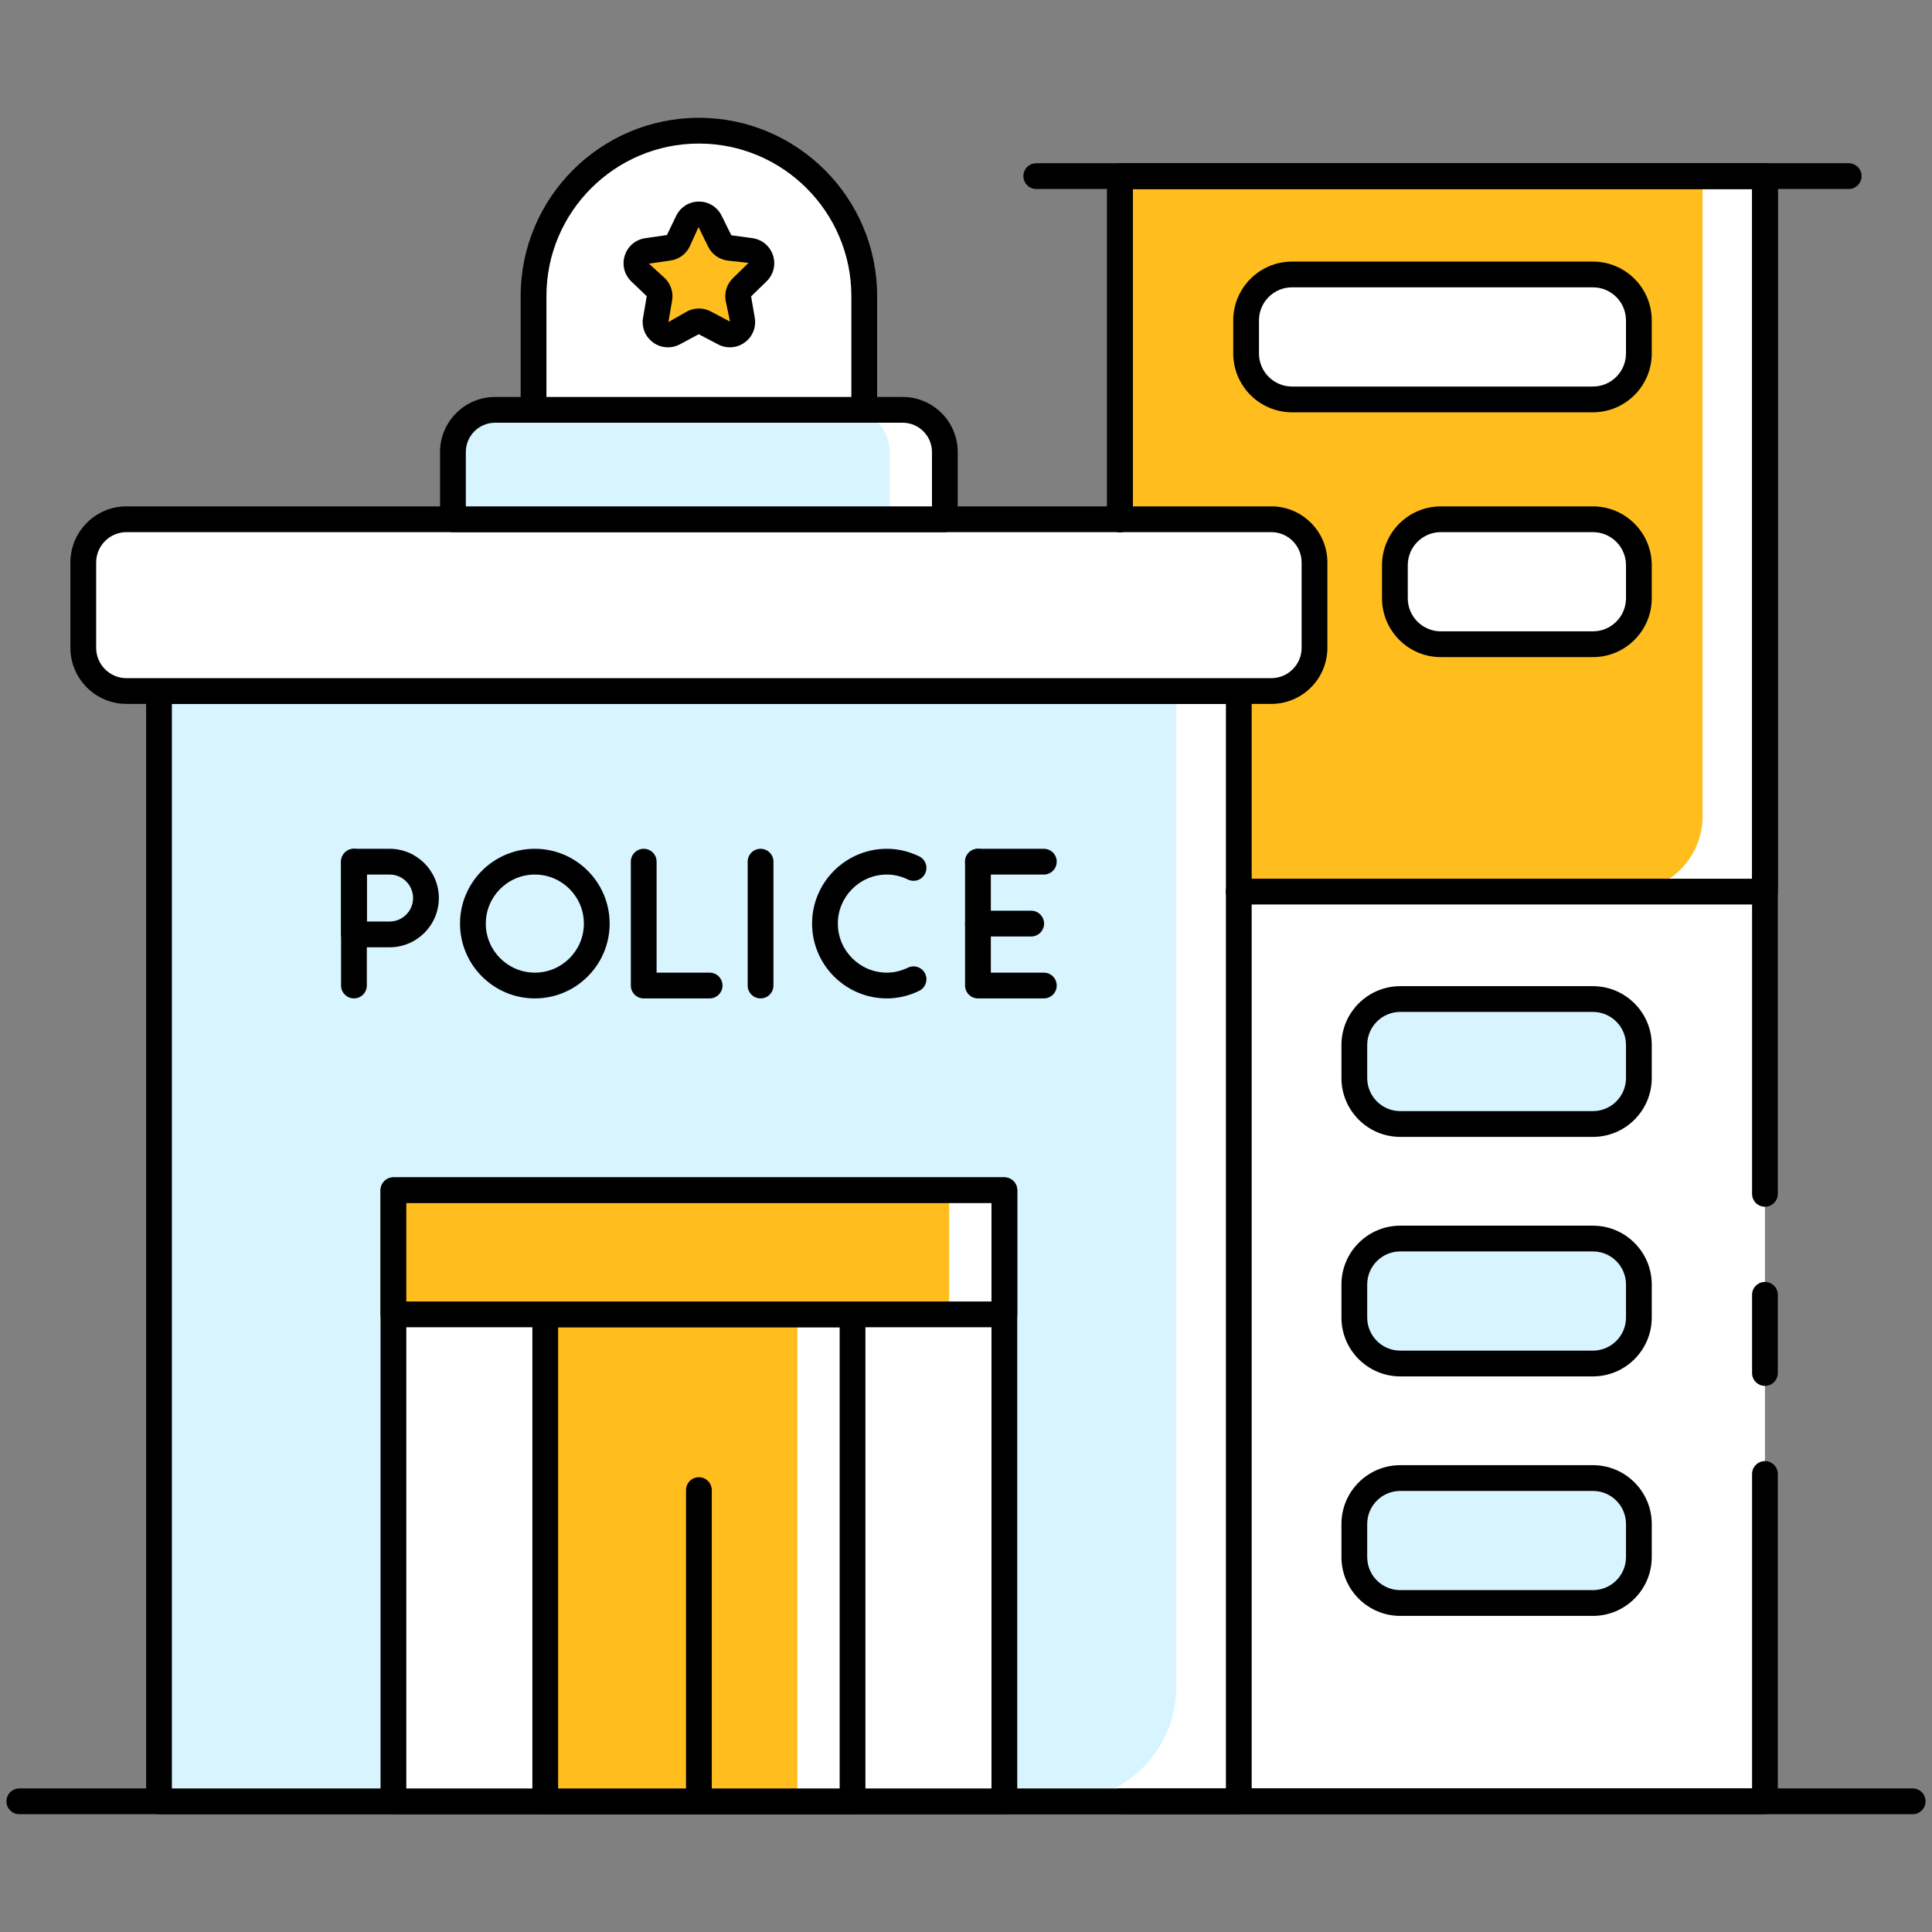
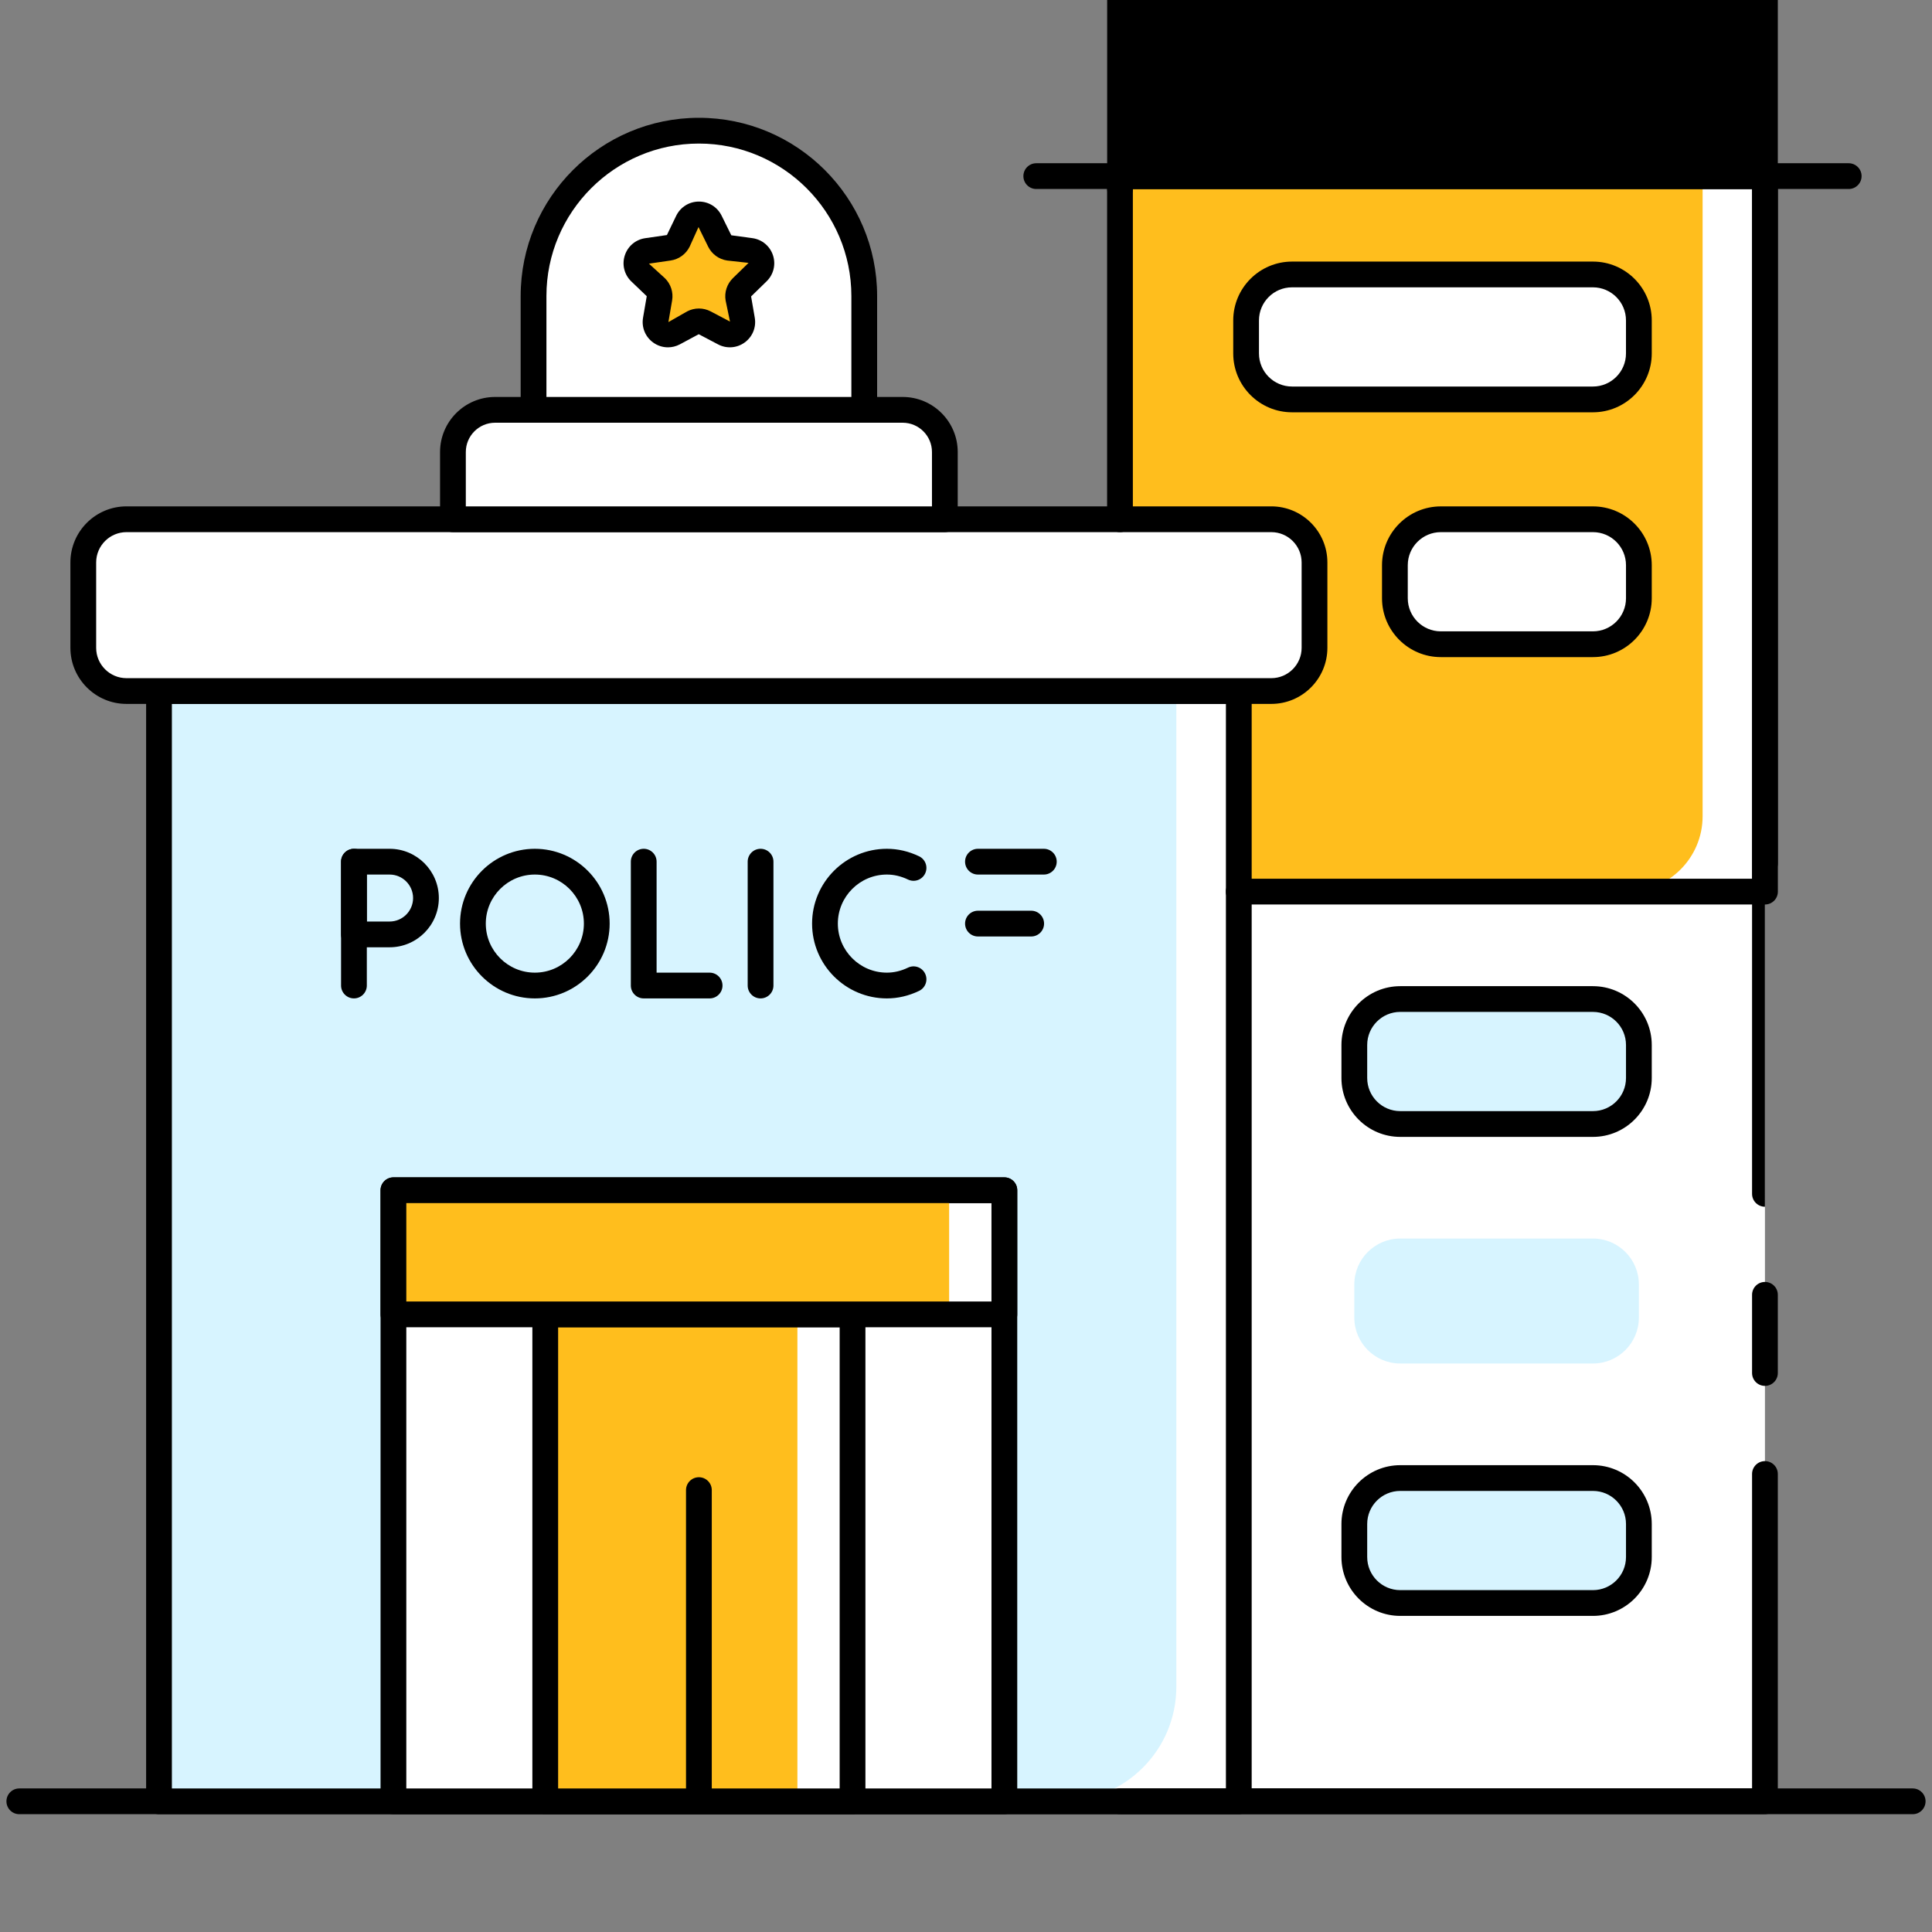
<svg xmlns="http://www.w3.org/2000/svg" id="Layer_1" enable-background="new 0 0 150 150" viewBox="0 0 150 150">
  <rect x="0" y="0" width="150" height="150" fill="#808080" stroke="none" />
  <g>
    <path d="m137.03 114.44v25.41h-50.07v-126.18h50.07v79.02 7.84 6.07z" fill="#fff" />
  </g>
  <g>
    <path d="m137.03 13.67v55.55h-40.85l-9.22-28.9v-26.65z" fill="#fff" />
  </g>
  <g>
    <path d="m132.19 13.67v49.7c0 3.23-2.62 5.85-5.85 5.85h-30.16l-9.22-28.9v-26.65z" fill="#ffbe1d" />
  </g>
  <g>
    <path d="m148.5 140.854h-147c-.553 0-1-.448-1-1s.447-1 1-1h147c.553 0 1 .448 1 1s-.447 1-1 1z" />
  </g>
  <g>
    <path d="m12.35 53.65h83.83v86.2h-83.83z" fill="#fff" />
  </g>
  <g>
    <path d="m91.33 53.65v77.31c0 4.91-3.98 8.89-8.9 8.89h-70.08v-86.2z" fill="#d7f4ff" />
  </g>
  <g>
    <path d="m96.18 140.854h-83.835c-.553 0-1-.448-1-1v-86.203c0-.552.447-1 1-1h83.835c.553 0 1 .448 1 1v86.203c0 .553-.448 1-1 1zm-82.835-2h81.835v-84.203h-81.835z" />
  </g>
  <g>
    <path d="m102.06 43.67v6.63c0 1.85-1.5 3.35-3.36 3.35h-88.88c-1.85 0-3.35-1.5-3.35-3.35v-6.63c0-1.85 1.5-3.35 3.35-3.35h88.88c1.86 0 3.36 1.5 3.36 3.35z" fill="#fff" />
  </g>
  <g>
    <path d="m98.704 54.651h-88.884c-2.4 0-4.354-1.953-4.354-4.354v-6.629c0-2.401 1.953-4.354 4.354-4.354h88.884c2.4 0 4.354 1.953 4.354 4.354v6.629c0 2.401-1.954 4.354-4.354 4.354zm-88.884-13.336c-1.298 0-2.354 1.056-2.354 2.354v6.629c0 1.298 1.056 2.354 2.354 2.354h88.884c1.298 0 2.354-1.056 2.354-2.354v-6.629c0-1.298-1.056-2.354-2.354-2.354z" />
  </g>
  <g>
    <path d="m30.546 92.411h47.433v47.444h-47.433z" fill="#fff" />
  </g>
  <g>
    <path d="m77.979 140.854h-47.433c-.553 0-1-.448-1-1v-47.443c0-.552.447-1 1-1h47.433c.553 0 1 .448 1 1v47.444c0 .552-.448.999-1 .999zm-46.433-2h45.433v-45.443h-45.433z" />
  </g>
  <g>
    <path d="m42.33 102.05h23.86v37.8h-23.86z" fill="#fff" />
  </g>
  <g>
    <path d="m42.33 102.05h19.58v37.8h-19.58z" fill="#ffbe1d" />
  </g>
  <g>
    <path d="m66.191 140.854h-23.858c-.553 0-1-.448-1-1v-37.807c0-.552.447-1 1-1h23.858c.553 0 1 .448 1 1v37.807c0 .553-.447 1-1 1zm-22.858-2h21.858v-35.807h-21.858z" />
  </g>
  <g>
-     <path d="m30.55 92.41h47.43v9.64h-47.43z" fill="#fff" />
-   </g>
+     </g>
  <g>
    <path d="m30.55 92.41h43.14v9.64h-43.14z" fill="#ffbe1d" />
  </g>
  <g>
    <path d="m77.979 103.047h-47.433c-.553 0-1-.448-1-1v-9.637c0-.552.447-1 1-1h47.433c.553 0 1 .448 1 1v9.637c0 .553-.448 1-1 1zm-46.433-2h45.433v-7.637h-45.433z" />
  </g>
  <g>
    <path d="m54.262 140.45c-.553 0-1-.448-1-1v-23.758c0-.552.447-1 1-1s1 .448 1 1v23.758c0 .552-.448 1-1 1z" />
  </g>
  <g>
    <path d="m30.249 73.547h-2.769c-.553 0-1-.448-1-1v-5.647c0-.552.447-1 1-1h2.769c2.108 0 3.823 1.715 3.823 3.824s-1.715 3.823-3.823 3.823zm-1.769-2h1.769c1.005 0 1.823-.818 1.823-1.824s-.818-1.823-1.823-1.823h-1.769z" />
  </g>
  <g>
    <path d="m27.48 77.515c-.553 0-1-.448-1-1v-9.615c0-.552.447-1 1-1s1 .448 1 1v9.615c0 .552-.447 1-1 1z" />
  </g>
  <g>
    <path d="m55.094 77.516h-5.116c-.553 0-1-.448-1-1v-9.616c0-.552.447-1 1-1s1 .448 1 1v8.616h4.116c.553 0 1 .448 1 1s-.448 1-1 1z" />
  </g>
  <g>
-     <path d="m81.043 77.516h-5.115c-.553 0-1-.448-1-1v-9.616c0-.552.447-1 1-1s1 .448 1 1v8.616h4.115c.553 0 1 .448 1 1s-.447 1-1 1z" />
-   </g>
+     </g>
  <g>
    <path d="m81.043 67.9h-5.115c-.553 0-1-.448-1-1s.447-1 1-1h5.115c.553 0 1 .448 1 1s-.447 1-1 1z" />
  </g>
  <g>
    <path d="m80.061 72.708h-4.133c-.553 0-1-.448-1-1s.447-1 1-1h4.133c.553 0 1 .448 1 1s-.448 1-1 1z" />
  </g>
  <g>
    <path d="m59.05 77.516c-.553 0-1-.448-1-1v-9.616c0-.552.447-1 1-1s1 .448 1 1v9.616c0 .552-.447 1-1 1z" />
  </g>
  <g>
    <path d="m68.858 77.516c-3.202 0-5.808-2.605-5.808-5.808s2.605-5.808 5.808-5.808c.853 0 1.694.196 2.501.583.498.239.708.836.469 1.334-.238.497-.834.71-1.334.469-.534-.256-1.085-.386-1.636-.386-2.1 0-3.808 1.708-3.808 3.808s1.708 3.808 3.808 3.808c.551 0 1.101-.13 1.636-.387.499-.242 1.096-.029 1.334.469.239.498.029 1.095-.469 1.334-.807.387-1.648.584-2.501.584z" />
  </g>
  <g>
    <path d="m41.525 77.516c-3.202 0-5.808-2.605-5.808-5.808s2.605-5.808 5.808-5.808 5.808 2.605 5.808 5.808-2.605 5.808-5.808 5.808zm0-9.616c-2.1 0-3.808 1.708-3.808 3.808s1.708 3.808 3.808 3.808 3.808-1.708 3.808-3.808-1.708-3.808-3.808-3.808z" />
  </g>
  <g>
    <path d="m73.36 35.09v5.23h-38.19v-5.23c0-1.8 1.46-3.27 3.27-3.27h31.64c1.81 0 3.28 1.47 3.28 3.27z" fill="#fff" />
  </g>
  <g>
-     <path d="m69.07 35.09v5.23h-33.9v-5.23c0-1.8 1.46-3.27 3.27-3.27h27.36c1.81 0 3.27 1.47 3.27 3.27z" fill="#d7f4ff" />
-   </g>
+     </g>
  <g>
    <path d="m73.358 41.315h-38.192c-.553 0-1-.448-1-1v-5.22c0-2.357 1.918-4.275 4.274-4.275h31.643c2.357 0 4.275 1.917 4.275 4.275v5.22c0 .552-.447 1-1 1zm-37.192-2h36.192v-4.22c0-1.254-1.021-2.275-2.275-2.275h-31.643c-1.254 0-2.274 1.021-2.274 2.275z" />
  </g>
  <g>
    <path d="m67.1 22.983v8.837h-25.675v-8.837c0-7.09 5.748-12.838 12.838-12.838 7.089.001 12.837 5.748 12.837 12.838z" fill="#fff" />
  </g>
  <g>
    <path d="m67.1 32.82h-25.675c-.553 0-1-.448-1-1v-8.836c0-7.63 6.207-13.838 13.837-13.838s13.838 6.207 13.838 13.837v8.836c0 .553-.448 1.001-1 1.001zm-24.675-2h23.675v-7.836c0-6.527-5.311-11.838-11.838-11.838s-11.837 5.311-11.837 11.838z" />
  </g>
  <g>
    <path d="m57.326 23.165.287 1.67c.136.788-.692 1.389-1.399 1.017l-1.501-.79c-.281-.148-.617-.148-.898 0l-1.506.791c-.708.372-1.535-.229-1.399-1.017l.288-1.671c.054-.313-.05-.632-.277-.854l-1.216-1.186c-.572-.558-.256-1.53.535-1.645l1.682-.244c.314-.046.586-.243.727-.528l.751-1.523c.354-.717 1.376-.717 1.73 0l.751 1.523c.14.285.412.482.726.528l1.678.243c.791.115 1.107 1.087.535 1.645l-1.217 1.186c-.228.223-.331.542-.277.855z" fill="#ffbe1d" />
  </g>
  <g>
    <path d="m51.859 26.967c-.406 0-.81-.127-1.154-.378-.608-.443-.907-1.179-.779-1.921l.287-1.671-1.206-1.154c-.539-.525-.73-1.297-.497-2.013.232-.717.84-1.229 1.586-1.337l1.683-.244.725-1.503c.333-.676 1.008-1.096 1.761-1.096.754 0 1.429.42 1.762 1.096l.751 1.522 1.652.224c.745.108 1.353.62 1.586 1.336.232.716.042 1.488-.497 2.014l-1.204 1.173.285 1.651c.128.743-.171 1.479-.781 1.923-.609.443-1.403.5-2.069.149l-1.501-.789-1.473.791c-.292.152-.605.227-.917.227zm2.373-9.338-.688 1.522c-.287.581-.84.983-1.48 1.075l-1.682.244 1.236 1.125c.463.451.674 1.101.564 1.739l-.287 1.672 1.454-.829c.573-.301 1.257-.3 1.828 0l1.501.79-.34-1.632s0 0 0-.001c-.109-.638.102-1.288.564-1.739l1.217-1.186-1.658-.182c-.64-.092-1.192-.494-1.479-1.075z" />
  </g>
  <g>
    <path d="m137.03 107.6c-.553 0-1-.448-1-1v-6.07c0-.552.447-1 1-1s1 .448 1 1v6.07c0 .552-.447 1-1 1z" />
  </g>
  <g>
-     <path d="m137.03 93.69c-.553 0-1-.448-1-1v-78.02h-48.07v25.65c0 .552-.447 1-1 1s-1-.448-1-1v-26.65c0-.552.447-1 1-1h50.07c.553 0 1 .448 1 1v79.02c0 .552-.447 1-1 1z" />
+     <path d="m137.03 93.69c-.553 0-1-.448-1-1v-78.02h-48.07c0 .552-.447 1-1 1s-1-.448-1-1v-26.65c0-.552.447-1 1-1h50.07c.553 0 1 .448 1 1v79.02c0 .552-.447 1-1 1z" />
  </g>
  <g>
    <path d="m137.03 140.85h-50.07c-.553 0-1-.448-1-1s.447-1 1-1h49.07v-24.41c0-.552.447-1 1-1s1 .448 1 1v25.41c0 .552-.447 1-1 1z" />
  </g>
  <g>
    <path d="m137.034 70.225h-40.859c-.553 0-1-.448-1-1s.447-1 1-1h39.859v-53.551h-48.079v25.641c0 .552-.447 1-1 1s-1-.448-1-1v-26.641c0-.552.447-1 1-1h50.079c.553 0 1 .448 1 1v55.551c0 .552-.447 1-1 1z" />
  </g>
  <g>
    <path d="m143.533 14.674h-63.077c-.553 0-1-.448-1-1s.447-1 1-1h63.077c.553 0 1 .448 1 1s-.447 1-1 1z" />
  </g>
  <g>
    <path d="m127.242 24.876v2.568c0 1.97-1.597 3.567-3.567 3.567h-23.36c-1.97 0-3.567-1.597-3.567-3.567v-2.568c0-1.97 1.597-3.567 3.567-3.567h23.36c1.97-.001 3.567 1.596 3.567 3.567z" fill="#fff" />
  </g>
  <g>
    <path d="m127.242 81.132v2.568c0 1.97-1.597 3.567-3.567 3.567h-14.959c-1.97 0-3.567-1.597-3.567-3.567v-2.568c0-1.97 1.597-3.567 3.567-3.567h14.959c1.97 0 3.567 1.597 3.567 3.567z" fill="#d7f4ff" />
  </g>
  <g>
    <path d="m127.242 99.727v2.568c0 1.97-1.597 3.567-3.567 3.567h-14.959c-1.97 0-3.567-1.597-3.567-3.567v-2.568c0-1.97 1.597-3.567 3.567-3.567h14.959c1.97 0 3.567 1.597 3.567 3.567z" fill="#d7f4ff" />
  </g>
  <g>
    <path d="m127.242 118.322v2.568c0 1.97-1.597 3.567-3.567 3.567h-14.959c-1.97 0-3.567-1.597-3.567-3.567v-2.568c0-1.97 1.597-3.567 3.567-3.567h14.959c1.97 0 3.567 1.597 3.567 3.567z" fill="#d7f4ff" />
  </g>
  <g>
    <path d="m127.242 43.883v2.568c0 1.97-1.597 3.567-3.567 3.567h-11.809c-1.97 0-3.567-1.597-3.567-3.567v-2.568c0-1.97 1.597-3.567 3.567-3.567h11.809c1.97-.001 3.567 1.596 3.567 3.567z" fill="#fff" />
  </g>
  <g>
    <path d="m123.675 32.011h-23.36c-2.519 0-4.567-2.049-4.567-4.567v-2.568c0-2.519 2.049-4.567 4.567-4.567h23.36c2.519 0 4.567 2.049 4.567 4.567v2.568c0 2.518-2.049 4.567-4.567 4.567zm-23.361-9.703c-1.416 0-2.567 1.152-2.567 2.567v2.568c0 1.416 1.151 2.567 2.567 2.567h23.36c1.416 0 2.567-1.152 2.567-2.567v-2.568c0-1.416-1.151-2.567-2.567-2.567z" />
  </g>
  <g>
    <path d="m123.675 88.268h-14.959c-2.519 0-4.567-2.049-4.567-4.567v-2.568c0-2.519 2.049-4.567 4.567-4.567h14.959c2.519 0 4.567 2.049 4.567 4.567v2.567c0 2.519-2.049 4.568-4.567 4.568zm-14.959-9.704c-1.416 0-2.567 1.152-2.567 2.567v2.569c0 1.416 1.151 2.567 2.567 2.567h14.959c1.416 0 2.567-1.152 2.567-2.567v-2.568c0-1.416-1.151-2.567-2.567-2.567h-14.959z" />
  </g>
  <g>
-     <path d="m123.675 106.863h-14.959c-2.519 0-4.567-2.049-4.567-4.567v-2.568c0-2.519 2.049-4.567 4.567-4.567h14.959c2.519 0 4.567 2.049 4.567 4.567v2.568c0 2.518-2.049 4.567-4.567 4.567zm-14.959-9.703c-1.416 0-2.567 1.152-2.567 2.567v2.568c0 1.416 1.151 2.567 2.567 2.567h14.959c1.416 0 2.567-1.152 2.567-2.567v-2.568c0-1.416-1.151-2.567-2.567-2.567z" />
-   </g>
+     </g>
  <g>
    <path d="m123.675 125.458h-14.959c-2.519 0-4.567-2.049-4.567-4.567v-2.568c0-2.519 2.049-4.567 4.567-4.567h14.959c2.519 0 4.567 2.049 4.567 4.567v2.568c0 2.518-2.049 4.567-4.567 4.567zm-14.959-9.703c-1.416 0-2.567 1.152-2.567 2.567v2.568c0 1.416 1.151 2.567 2.567 2.567h14.959c1.416 0 2.567-1.152 2.567-2.567v-2.568c0-1.416-1.151-2.567-2.567-2.567z" />
  </g>
  <g>
    <path d="m123.675 51.018h-11.809c-2.519 0-4.567-2.049-4.567-4.567v-2.568c0-2.519 2.049-4.567 4.567-4.567h11.809c2.519 0 4.567 2.049 4.567 4.567v2.568c0 2.518-2.049 4.567-4.567 4.567zm-11.809-9.703c-1.416 0-2.567 1.152-2.567 2.567v2.568c0 1.416 1.151 2.567 2.567 2.567h11.809c1.416 0 2.567-1.152 2.567-2.567v-2.568c0-1.416-1.151-2.567-2.567-2.567z" />
  </g>
</svg>